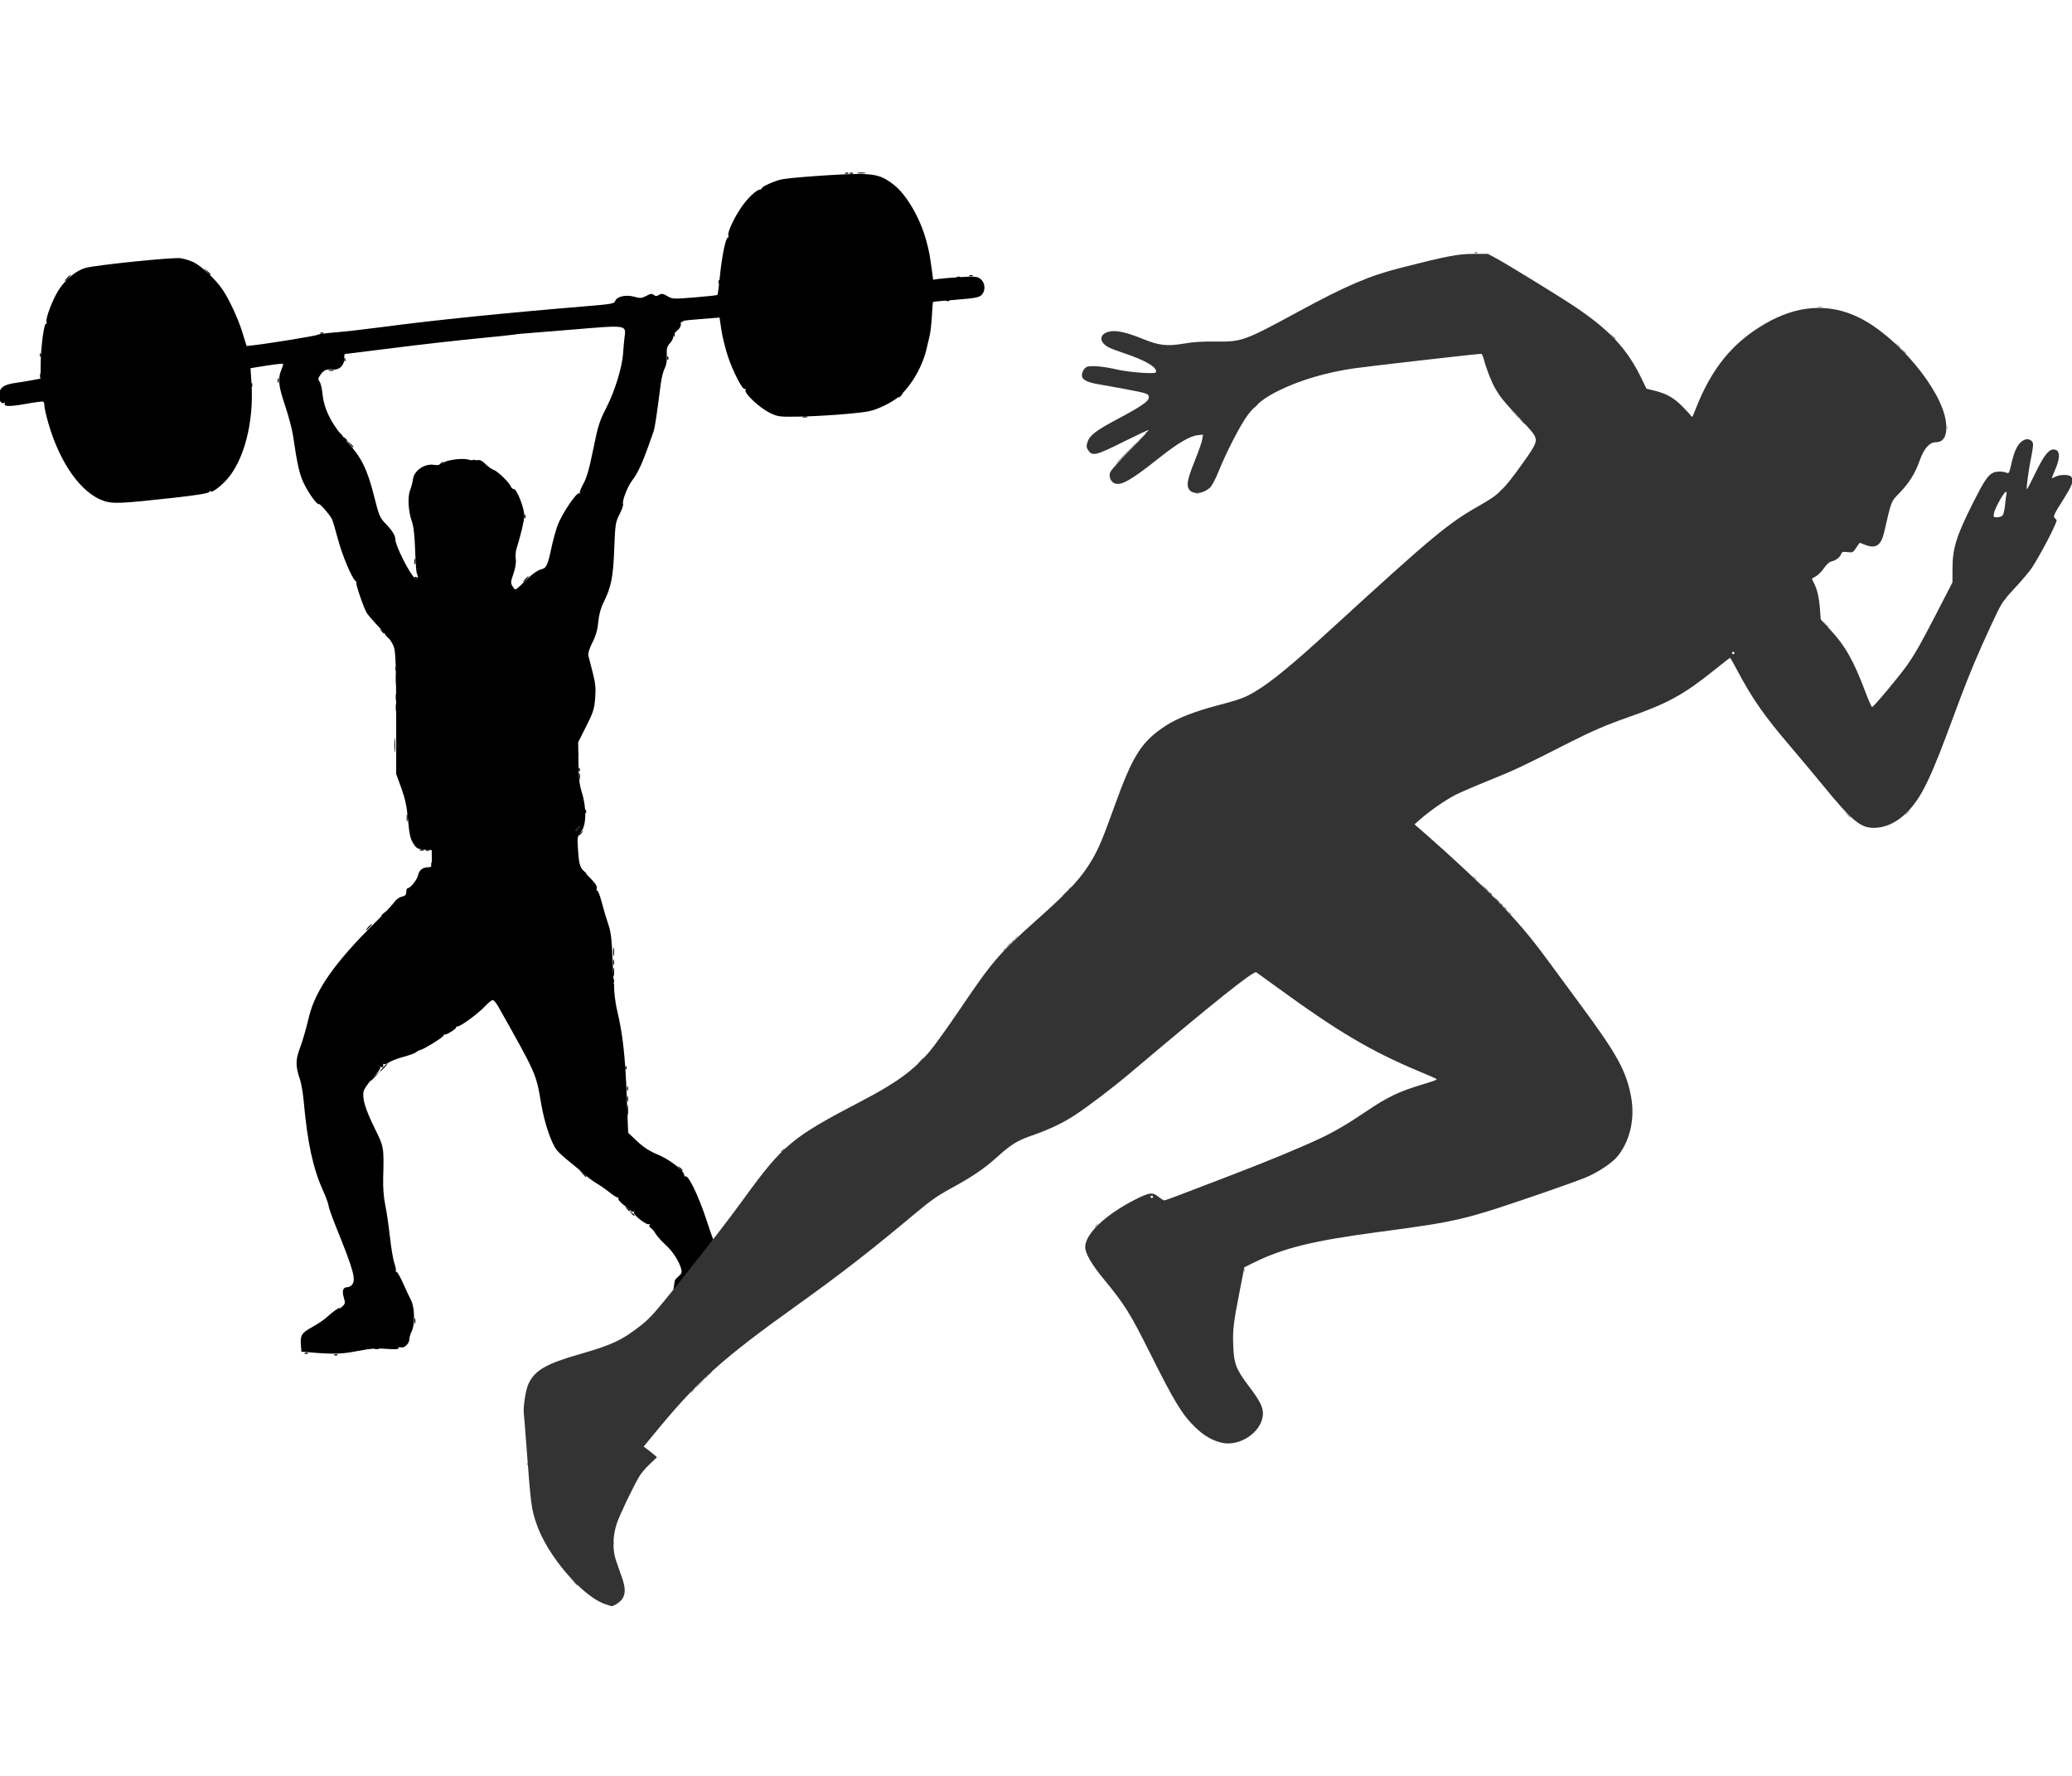
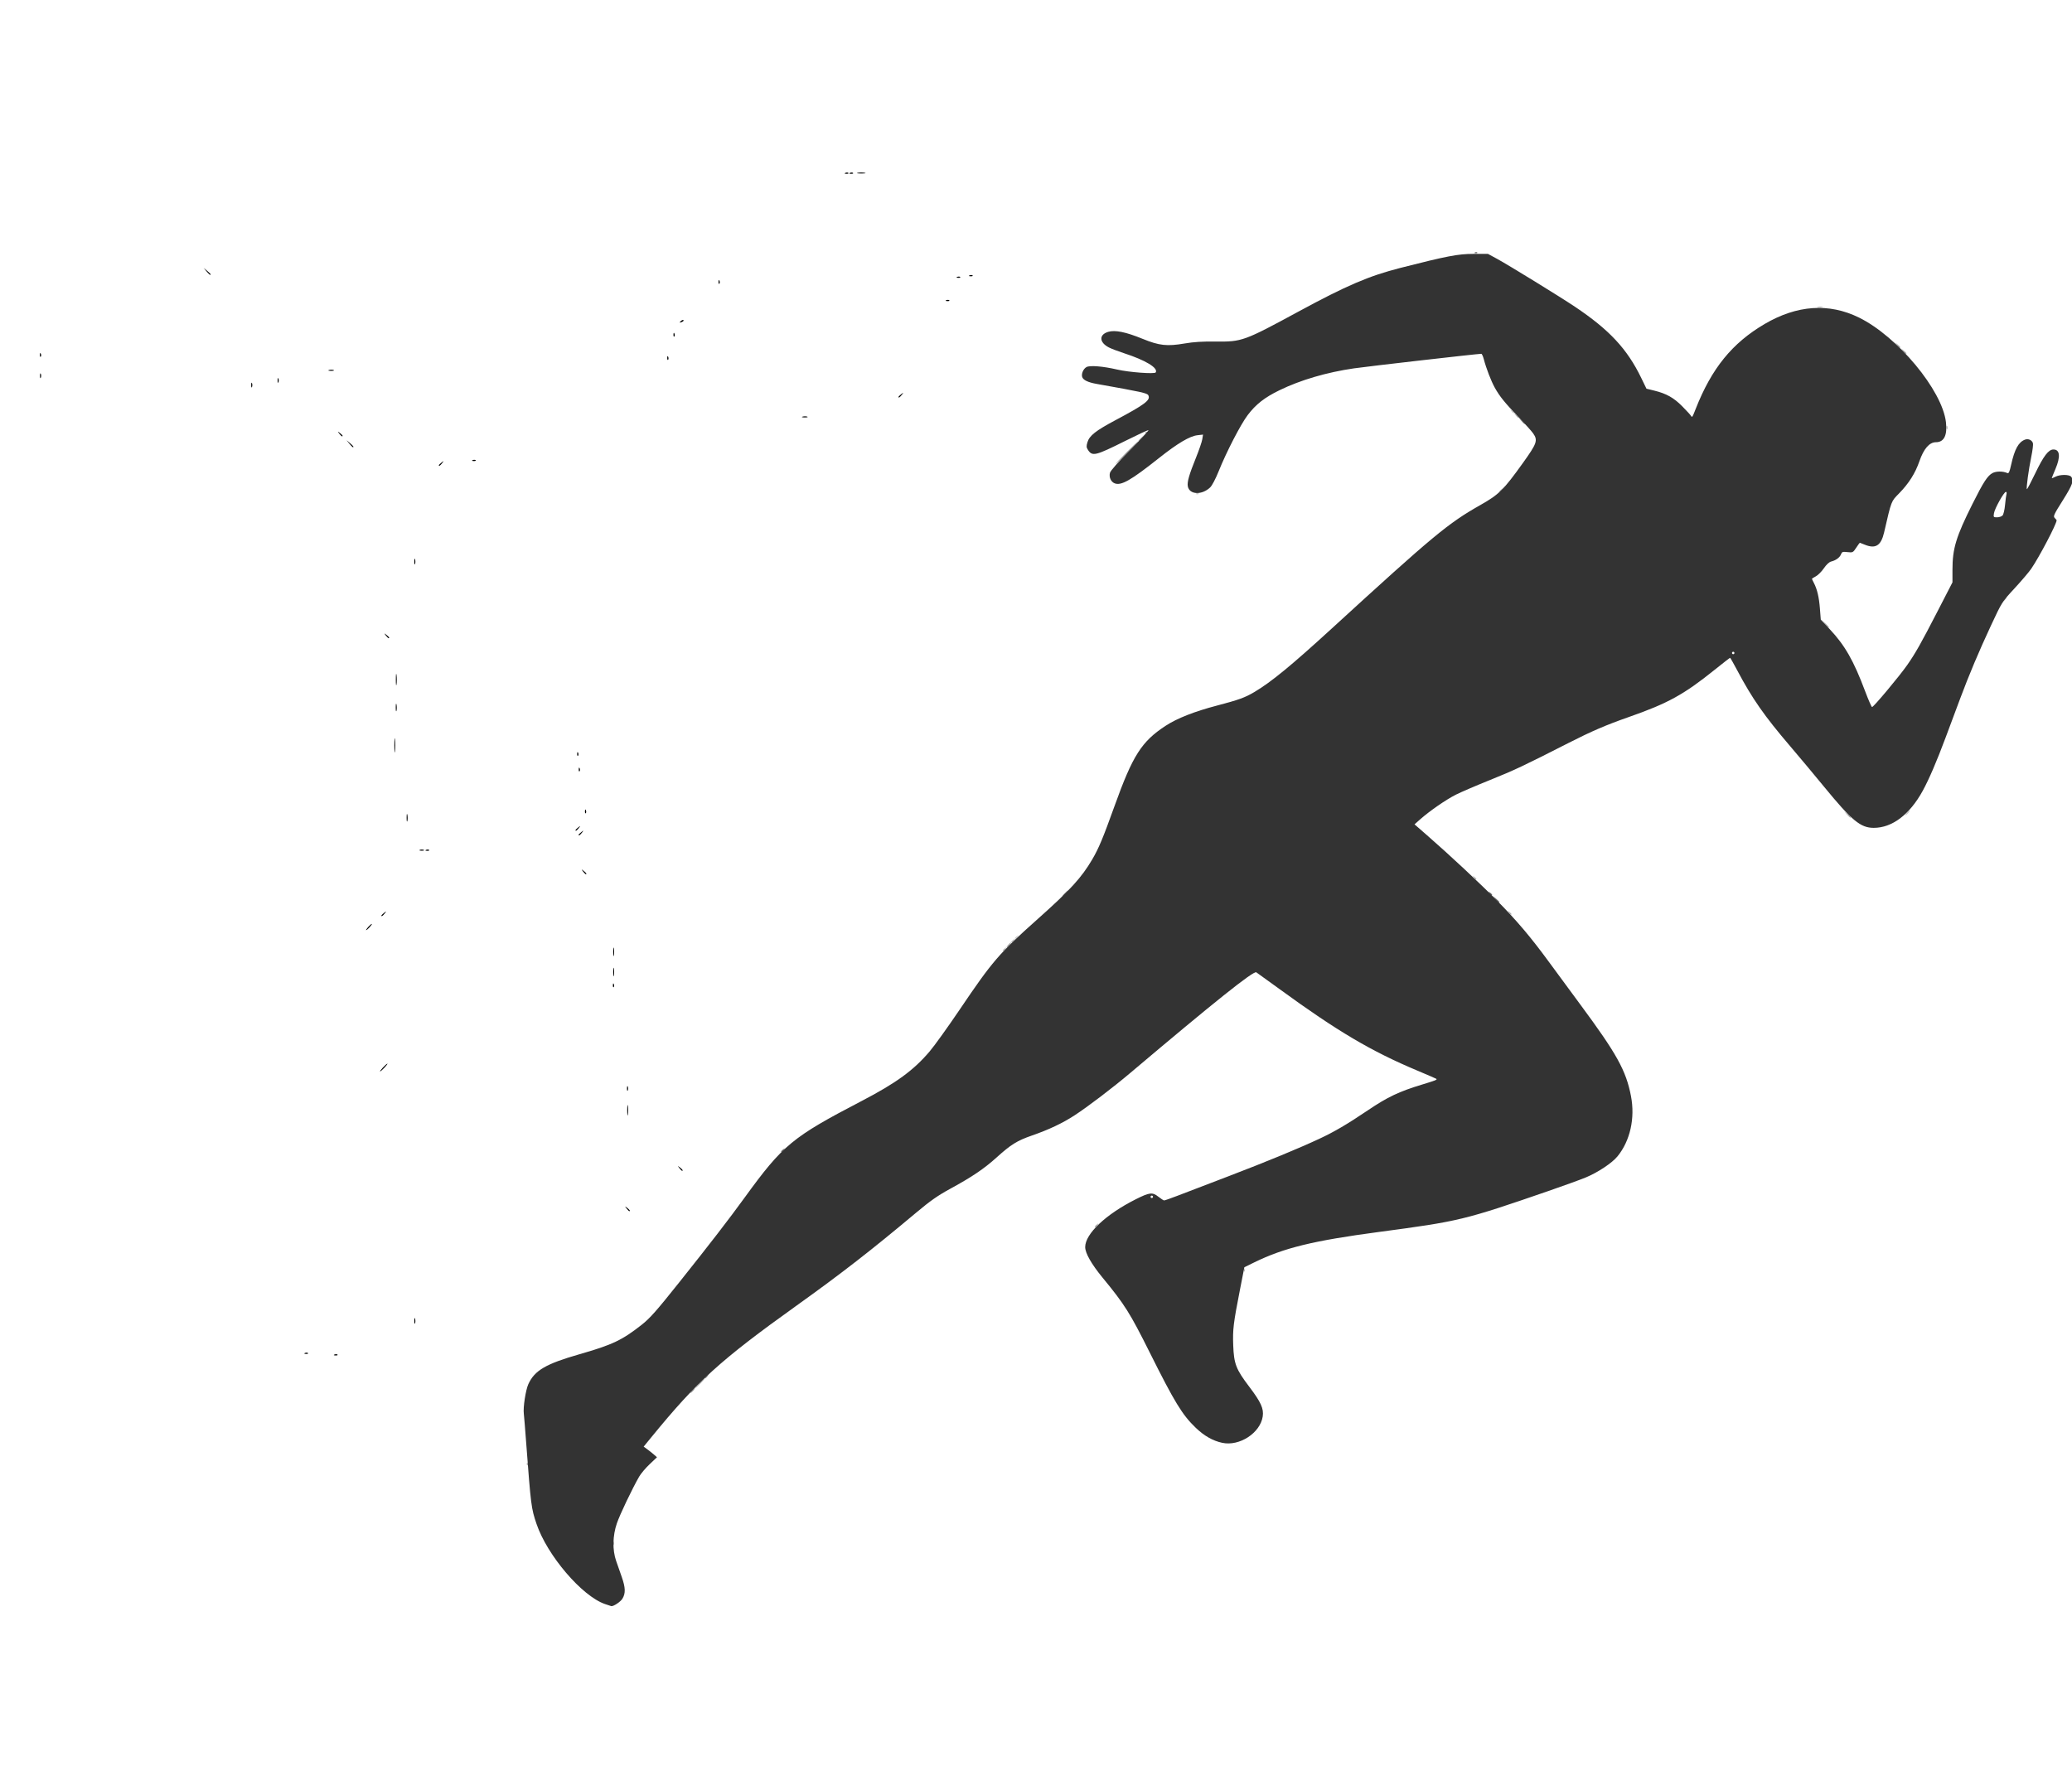
<svg xmlns="http://www.w3.org/2000/svg" xmlns:ns1="http://www.inkscape.org/namespaces/inkscape" xmlns:ns2="http://sodipodi.sourceforge.net/DTD/sodipodi-0.dtd" width="350" height="300" viewBox="0 0 350 300" version="1.1" id="svg1" xml:space="preserve" ns1:version="1.3.2 (091e20e, 2023-11-25, custom)" ns2:docname="03837.svg" ns1:export-filename="03837.png" ns1:export-xdpi="96" ns1:export-ydpi="96">
  <ns2:namedview id="namedview1" pagecolor="#ffffff" bordercolor="#000000" borderopacity="0.25" ns1:showpageshadow="2" ns1:pageopacity="0.0" ns1:pagecheckerboard="0" ns1:deskcolor="#d1d1d1" ns1:document-units="px" ns1:zoom="0.1781706" ns1:cx="-64.54488" ns1:cy="667.89919" ns1:window-width="1920" ns1:window-height="991" ns1:window-x="-9" ns1:window-y="-9" ns1:window-maximized="1" ns1:current-layer="layer1" />
  <defs id="defs1" />
  <g ns1:label="Ebene 1" ns1:groupmode="layer" id="layer1">
    <g id="g13" transform="matrix(0.58,0,0,0.58,241.926,-136.746)">
      <g id="g1" transform="matrix(1.282,0,0,1.282,-616.125,263.929)" style="fill:#000000">
        <path style="fill:#000000;fill-opacity:1" d="m 249.359,278.072 c 0.007,-0.582 0.086,-0.777 0.176,-0.434 0.089,0.343 0.084,0.819 -0.013,1.058 -0.097,0.239 -0.17,-0.042 -0.163,-0.624 z m 48.317,-52.74 c 0,-0.485 0.08,-0.684 0.178,-0.441 0.098,0.243 0.098,0.639 0,0.882 -0.098,0.243 -0.178,0.044 -0.178,-0.441 z m -58.793,-36.689 c 0.351,-0.388 0.718,-0.706 0.815,-0.706 0.097,0 -0.111,0.318 -0.462,0.706 -0.351,0.388 -0.718,0.706 -0.815,0.706 -0.097,0 0.111,-0.318 0.462,-0.706 z m 2.999,-2.603 c 0,-0.073 0.278,-0.351 0.617,-0.617 0.56,-0.439 0.572,-0.426 0.133,0.133 -0.461,0.588 -0.751,0.775 -0.751,0.484 z m 10.164,-14.924 c 0.255,-0.102 0.559,-0.089 0.676,0.028 0.117,0.117 -0.091,0.201 -0.463,0.185 -0.411,-0.017 -0.495,-0.101 -0.213,-0.213 z m 34.638,-3.42 c 0,-0.073 0.278,-0.351 0.617,-0.617 0.56,-0.439 0.572,-0.426 0.133,0.133 -0.461,0.588 -0.751,0.775 -0.751,0.484 z m -41.862,-20.328 c 0,-1.455 0.062,-2.051 0.138,-1.323 0.076,0.728 0.076,1.918 0,2.646 -0.076,0.728 -0.138,0.132 -0.138,-1.323 z M 229.982,62.104 c 0.343,-0.089 0.819,-0.084 1.058,0.013 0.239,0.097 -0.042,0.17 -0.624,0.163 -0.582,-0.007 -0.777,-0.086 -0.434,-0.176 z m 145.536,-21.516 c 0.255,-0.102 0.559,-0.089 0.676,0.028 0.117,0.117 -0.091,0.201 -0.463,0.185 -0.411,-0.017 -0.495,-0.101 -0.213,-0.213 z M 347.296,17.305 c 0.255,-0.102 0.559,-0.089 0.676,0.028 0.117,0.117 -0.091,0.201 -0.463,0.185 -0.411,-0.017 -0.495,-0.101 -0.213,-0.213 z" id="path6" />
        <path style="fill:#000000;fill-opacity:1" d="m 224.529,285.416 c 0.255,-0.102 0.559,-0.089 0.676,0.028 0.117,0.117 -0.091,0.201 -0.463,0.185 -0.411,-0.017 -0.495,-0.101 -0.213,-0.213 z m 17.705,-64.847 c 0.456,-0.485 0.908,-0.882 1.005,-0.882 0.097,0 -0.196,0.397 -0.652,0.882 -0.456,0.485 -0.908,0.882 -1.005,0.882 -0.097,0 0.196,-0.397 0.652,-0.882 z m 52.307,-26.282 c 0,-0.873 0.069,-1.23 0.153,-0.794 0.084,0.437 0.084,1.151 0,1.587 -0.084,0.437 -0.153,0.079 -0.153,-0.794 z m -43.929,-23.164 c 0.243,-0.098 0.639,-0.098 0.882,0 0.243,0.098 0.044,0.178 -0.441,0.178 -0.485,0 -0.684,-0.08 -0.441,-0.178 z m -2.998,-7.351 c 0.004,-0.776 0.076,-1.052 0.161,-0.613 0.084,0.439 0.081,1.074 -0.007,1.411 -0.088,0.337 -0.157,-0.022 -0.153,-0.798 z m 39.097,-10.966 c 0.017,-0.411 0.101,-0.495 0.213,-0.213 0.102,0.255 0.089,0.559 -0.028,0.676 -0.117,0.117 -0.201,-0.091 -0.185,-0.463 z m -41.546,-20.432 c 0.002,-1.164 0.068,-1.598 0.146,-0.964 0.079,0.634 0.077,1.587 -0.004,2.117 -0.081,0.53 -0.145,0.011 -0.143,-1.153 z m -2.271,-9.966 c -0.439,-0.56 -0.426,-0.572 0.133,-0.133 0.588,0.461 0.775,0.751 0.484,0.751 -0.073,0 -0.351,-0.278 -0.617,-0.617 z m -8.279,-43.568 -0.672,-0.794 0.794,0.672 c 0.746,0.632 0.954,0.915 0.672,0.915 -0.067,0 -0.424,-0.357 -0.794,-0.794 z M 218.301,64.465 c 0,-0.485 0.08,-0.684 0.178,-0.441 0.098,0.243 0.098,0.639 0,0.882 -0.098,0.243 -0.178,0.044 -0.178,-0.441 z M 348.354,17.305 c 0.255,-0.102 0.559,-0.089 0.676,0.028 0.117,0.117 -0.091,0.201 -0.463,0.185 -0.411,-0.017 -0.495,-0.101 -0.213,-0.213 z" id="path5" />
-         <path style="fill:#000000;fill-opacity:1" d="m 240.382,284.365 c 0.243,-0.098 0.639,-0.098 0.882,0 0.243,0.098 0.044,0.178 -0.441,0.178 -0.485,0 -0.683,-0.08 -0.441,-0.178 z m 83.372,-14.083 c 0.017,-0.411 0.101,-0.495 0.213,-0.213 0.102,0.255 0.089,0.559 -0.028,0.676 -0.117,0.117 -0.201,-0.091 -0.185,-0.463 z m -25.12,-16.639 c -0.439,-0.56 -0.426,-0.572 0.133,-0.133 0.34,0.266 0.617,0.544 0.617,0.617 0,0.29 -0.29,0.103 -0.751,-0.484 z m -11.101,-8.996 -0.672,-0.794 0.794,0.672 c 0.746,0.632 0.954,0.915 0.672,0.915 -0.067,0 -0.424,-0.357 -0.794,-0.794 z m 10.156,-17.022 c 0.007,-0.582 0.086,-0.777 0.176,-0.434 0.089,0.343 0.084,0.819 -0.013,1.058 -0.097,0.239 -0.17,-0.042 -0.163,-0.624 z m -58.277,-4.167 c 0,-0.061 0.516,-0.577 1.147,-1.147 l 1.147,-1.036 -1.036,1.147 c -0.966,1.069 -1.257,1.309 -1.257,1.036 z m 57.883,-2.918 c 0.017,-0.411 0.101,-0.495 0.213,-0.213 0.102,0.255 0.089,0.559 -0.028,0.676 -0.117,0.117 -0.201,-0.091 -0.185,-0.463 z m -2.822,-19.756 c 0.017,-0.411 0.101,-0.495 0.213,-0.213 0.102,0.255 0.089,0.559 -0.028,0.676 -0.117,0.117 -0.201,-0.091 -0.185,-0.463 z m 0.041,-4.204 c 0.007,-0.582 0.086,-0.777 0.176,-0.434 0.089,0.343 0.084,0.819 -0.013,1.058 -0.097,0.239 -0.17,-0.042 -0.163,-0.624 z m -41.316,-22.254 c 0.017,-0.411 0.101,-0.495 0.213,-0.213 0.102,0.255 0.089,0.559 -0.028,0.676 -0.117,0.117 -0.201,-0.091 -0.185,-0.463 z m 33.568,-19.903 c 0,-0.679 0.073,-0.957 0.161,-0.617 0.089,0.34 0.089,0.895 0,1.235 -0.089,0.34 -0.161,0.062 -0.161,-0.617 z m -41.628,-17.992 c 0,-0.679 0.073,-0.957 0.161,-0.617 0.089,0.34 0.089,0.895 0,1.235 -0.089,0.34 -0.161,0.062 -0.161,-0.617 z m -0.054,-6.556 c 0.017,-0.411 0.101,-0.495 0.213,-0.213 0.102,0.255 0.089,0.559 -0.028,0.676 -0.117,0.117 -0.201,-0.091 -0.185,-0.463 z m -3.248,-8.525 c -0.439,-0.56 -0.426,-0.572 0.133,-0.133 0.588,0.461 0.775,0.751 0.484,0.751 -0.073,0 -0.351,-0.278 -0.617,-0.617 z m 32.677,-11.73 c 0.351,-0.388 0.718,-0.706 0.815,-0.706 0.097,0 -0.111,0.318 -0.462,0.706 -0.351,0.388 -0.718,0.706 -0.815,0.706 -0.097,0 0.111,-0.318 0.462,-0.706 z m -25.045,-0.349 c -0.124,-0.2 0.018,-0.259 0.332,-0.139 0.611,0.235 0.723,0.487 0.216,0.487 -0.183,0 -0.429,-0.157 -0.547,-0.349 z M 274.365,95.304 c 0.017,-0.411 0.101,-0.495 0.213,-0.213 0.102,0.255 0.089,0.559 -0.028,0.676 -0.117,0.117 -0.201,-0.091 -0.185,-0.463 z M 233.37,77.606 c -0.439,-0.56 -0.426,-0.572 0.133,-0.133 0.588,0.461 0.775,0.751 0.484,0.751 -0.073,0 -0.351,-0.278 -0.617,-0.617 z m 0.073,-17.933 c 0.017,-0.411 0.101,-0.495 0.213,-0.213 0.102,0.255 0.089,0.559 -0.028,0.676 -0.117,0.117 -0.201,-0.091 -0.185,-0.463 z m -5.386,-6.032 c 0.255,-0.102 0.559,-0.089 0.676,0.028 0.117,0.117 -0.091,0.201 -0.463,0.185 -0.411,-0.017 -0.495,-0.101 -0.213,-0.213 z M 170.444,41.182 c 0.351,-0.388 0.718,-0.706 0.815,-0.706 0.097,0 -0.111,0.318 -0.462,0.706 -0.351,0.388 -0.718,0.706 -0.815,0.706 -0.097,0 0.111,-0.318 0.462,-0.706 z" id="path4" />
        <path style="fill:#000000;fill-opacity:1" d="m 231.232,285.768 c 0.255,-0.102 0.559,-0.089 0.676,0.028 0.117,0.117 -0.091,0.201 -0.463,0.185 -0.411,-0.017 -0.495,-0.101 -0.213,-0.213 z m 80.242,-1.415 c 0.343,-0.089 0.819,-0.084 1.058,0.013 0.239,0.097 -0.042,0.17 -0.624,0.163 -0.582,-0.007 -0.777,-0.086 -0.434,-0.176 z m 12.28,-13.014 c 0.017,-0.411 0.101,-0.495 0.213,-0.213 0.102,0.255 0.089,0.559 -0.028,0.676 -0.117,0.117 -0.201,-0.091 -0.185,-0.463 z m -26.178,-18.756 c -0.439,-0.56 -0.426,-0.572 0.133,-0.133 0.588,0.461 0.775,0.751 0.484,0.751 -0.073,0 -0.351,-0.278 -0.617,-0.617 z m 11.994,-9.172 c -0.439,-0.56 -0.426,-0.572 0.133,-0.133 0.588,0.461 0.775,0.751 0.484,0.751 -0.073,0 -0.351,-0.278 -0.617,-0.617 z m -11.844,-13.141 c 0,-1.067 0.066,-1.504 0.147,-0.97 0.081,0.534 0.081,1.407 0,1.94 -0.081,0.534 -0.147,0.097 -0.147,-0.97 z m -3.253,-28.428 c 0.017,-0.411 0.101,-0.495 0.213,-0.213 0.102,0.255 0.089,0.559 -0.028,0.676 -0.117,0.117 -0.201,-0.091 -0.185,-0.463 z m 0.068,-2.969 c 0,-0.873 0.069,-1.23 0.153,-0.794 0.084,0.437 0.084,1.151 0,1.587 -0.084,0.437 -0.153,0.079 -0.153,-0.794 z m -6.844,-22.842 c -0.439,-0.56 -0.426,-0.572 0.133,-0.133 0.588,0.461 0.775,0.751 0.484,0.751 -0.073,0 -0.351,-0.278 -0.617,-0.617 z m 0.426,-13.7 c 0.017,-0.411 0.101,-0.495 0.213,-0.213 0.102,0.255 0.089,0.559 -0.028,0.676 -0.117,0.117 -0.201,-0.091 -0.185,-0.463 z m -1.764,-13.053 c 0.017,-0.411 0.101,-0.495 0.213,-0.213 0.102,0.255 0.089,0.559 -0.028,0.676 -0.117,0.117 -0.201,-0.091 -0.185,-0.463 z m -41.214,-10.554 c 0.004,-0.776 0.076,-1.052 0.161,-0.613 0.084,0.439 0.081,1.074 -0.007,1.411 -0.088,0.337 -0.157,-0.022 -0.153,-0.798 z m 4.213,-33.161 c 0.007,-0.582 0.086,-0.777 0.176,-0.434 0.089,0.343 0.084,0.819 -0.013,1.058 -0.097,0.239 -0.17,-0.042 -0.163,-0.624 z m 5.576,-21.829 c 0,-0.073 0.278,-0.351 0.617,-0.617 0.56,-0.439 0.572,-0.426 0.133,0.133 -0.461,0.588 -0.751,0.775 -0.751,0.484 z m 7.695,-1.166 c 0.255,-0.102 0.559,-0.089 0.676,0.028 0.117,0.117 -0.091,0.201 -0.463,0.185 -0.411,-0.017 -0.495,-0.101 -0.213,-0.213 z M 232.311,76.548 c -0.439,-0.56 -0.426,-0.572 0.133,-0.133 0.34,0.266 0.617,0.544 0.617,0.617 0,0.29 -0.29,0.103 -0.751,-0.484 z m 105.268,-3.86 c 0.343,-0.089 0.819,-0.084 1.058,0.013 0.239,0.097 -0.042,0.17 -0.624,0.163 -0.582,-0.007 -0.777,-0.086 -0.434,-0.176 z M 359.356,68.212 c 0,-0.073 0.278,-0.351 0.617,-0.617 0.56,-0.439 0.572,-0.426 0.133,0.133 -0.461,0.588 -0.751,0.775 -0.751,0.484 z M 212.304,65.523 c 0,-0.485 0.08,-0.684 0.178,-0.441 0.098,0.243 0.098,0.639 0,0.882 -0.098,0.243 -0.178,0.044 -0.178,-0.441 z m -47.978,-2.117 c 0,-0.485 0.08,-0.684 0.178,-0.441 0.098,0.243 0.098,0.639 0,0.882 -0.098,0.243 -0.178,0.044 -0.178,-0.441 z m 142.494,-4.086 c 0.017,-0.411 0.101,-0.495 0.213,-0.213 0.102,0.255 0.089,0.559 -0.028,0.676 -0.117,0.117 -0.201,-0.091 -0.185,-0.463 z M 164.298,58.615 c 0.017,-0.411 0.101,-0.495 0.213,-0.213 0.102,0.255 0.089,0.559 -0.028,0.676 -0.117,0.117 -0.201,-0.091 -0.185,-0.463 z M 308.232,54.029 c 0.017,-0.411 0.101,-0.495 0.213,-0.213 0.102,0.255 0.089,0.559 -0.028,0.676 -0.117,0.117 -0.201,-0.091 -0.185,-0.463 z m 1.642,-3.013 c 0.239,-0.241 0.524,-0.349 0.633,-0.241 0.109,0.109 -0.087,0.306 -0.435,0.438 -0.503,0.191 -0.543,0.151 -0.197,-0.197 z m 60.353,-4.783 c 0.255,-0.102 0.559,-0.089 0.676,0.028 0.117,0.117 -0.091,0.201 -0.463,0.185 -0.411,-0.017 -0.495,-0.101 -0.213,-0.213 z m -51.764,-4.198 c 0.017,-0.411 0.101,-0.495 0.213,-0.213 0.102,0.255 0.089,0.559 -0.028,0.676 -0.117,0.117 -0.201,-0.091 -0.185,-0.463 z m 54.234,-1.094 c 0.255,-0.102 0.559,-0.089 0.676,0.028 0.117,0.117 -0.091,0.201 -0.463,0.185 -0.411,-0.017 -0.495,-0.101 -0.213,-0.213 z m -170.535,-1.258 -0.672,-0.794 0.794,0.672 c 0.437,0.37 0.794,0.727 0.794,0.794 0,0.282 -0.284,0.074 -0.915,-0.672 z m 147.936,-22.386 c 0.437,-0.084 1.151,-0.084 1.587,0 0.437,0.084 0.079,0.153 -0.794,0.153 -0.873,0 -1.23,-0.069 -0.794,-0.153 z" id="path3" />
-         <path style="fill:#000000;fill-opacity:1" d="m 226.359,285.329 -2.646,-0.201 -0.113,-1.377 c -0.192,-2.352 0.122,-2.876 2.518,-4.193 1.228,-0.675 2.697,-1.659 3.265,-2.187 1.313,-1.22 2.973,-2.41 2.973,-2.131 0,0.118 0.313,-0.077 0.695,-0.433 0.607,-0.566 0.645,-0.808 0.303,-1.923 -0.468,-1.524 -0.209,-2.396 0.712,-2.396 0.37,0 0.877,-0.245 1.126,-0.545 0.963,-1.16 0.396,-3.244 -3.508,-12.893 -0.988,-2.443 -1.797,-4.724 -1.797,-5.069 0,-0.345 -0.612,-1.997 -1.359,-3.672 -2.197,-4.922 -3.443,-10.701 -4.269,-19.802 -0.185,-2.037 -0.57,-4.366 -0.856,-5.174 -0.993,-2.809 -1.043,-4.389 -0.213,-6.658 0.855,-2.337 1.368,-4.086 2.268,-7.747 1.478,-6.007 5.94,-12.335 15.048,-21.343 2.06,-2.037 4.017,-4.131 4.35,-4.652 0.332,-0.521 1.069,-1.05 1.637,-1.175 0.795,-0.175 1.032,-0.423 1.032,-1.081 0,-0.47 0.152,-0.854 0.339,-0.854 0.589,0 2.098,-1.867 2.318,-2.869 0.267,-1.214 1.031,-1.857 2.23,-1.878 0.898,-0.015 0.934,-0.092 0.919,-1.956 l -0.016,-1.94 -1.649,-0.107 c -1.327,-0.086 -1.779,-0.293 -2.312,-1.058 -0.905,-1.299 -1.107,-2.154 -1.475,-6.243 -0.225,-2.501 -0.655,-4.452 -1.477,-6.703 l -1.159,-3.175 -0.006,-13.582 c -0.005,-10.242 -0.121,-13.963 -0.474,-15.132 -0.328,-1.09 -1.226,-2.348 -3.021,-4.233 -1.405,-1.476 -2.819,-3.089 -3.144,-3.585 -0.696,-1.065 -2.74,-7.033 -2.411,-7.04 0.124,-0.003 0.056,-0.122 -0.151,-0.265 -0.836,-0.574 -3.059,-5.837 -4.032,-9.546 -0.569,-2.168 -1.192,-4.236 -1.384,-4.596 -0.57,-1.065 -2.751,-3.561 -2.944,-3.368 -0.321,0.321 -2.271,-2.344 -3.379,-4.617 -1.025,-2.102 -1.519,-4.271 -2.501,-10.983 -0.202,-1.382 -1.002,-4.398 -1.778,-6.703 -1.531,-4.55 -1.708,-6.172 -0.887,-8.137 0.294,-0.703 0.473,-1.339 0.398,-1.414 -0.121,-0.121 -2.785,0.223 -6.186,0.798 l -1.198,0.203 0.229,3.501 c 0.57,8.694 -1.687,17.427 -5.64,21.824 -1.531,1.703 -3.652,3.203 -3.664,2.591 -0.003,-0.151 -0.137,-0.066 -0.299,0.189 -0.197,0.311 -2.826,0.743 -8.02,1.32 -11.903,1.32 -13.842,1.41 -15.87,0.736 -5.145,-1.711 -9.992,-8.47 -12.647,-17.638 -0.498,-1.719 -0.905,-3.496 -0.905,-3.948 0,-0.452 -0.121,-0.896 -0.268,-0.987 -0.148,-0.091 -1.927,0.138 -3.955,0.508 -3.547,0.649 -5.182,0.63 -4.759,-0.053 0.11,-0.178 -0.018,-0.24 -0.285,-0.137 -0.769,0.295 -1.36,-1.374 -0.927,-2.617 0.398,-1.142 1.37,-1.644 3.844,-1.988 0.873,-0.121 2.461,-0.382 3.528,-0.579 l 1.94,-0.359 0.028,-3.411 c 0.031,-3.754 0.779,-9.32 1.216,-9.049 0.153,0.094 0.203,-0.115 0.111,-0.465 -0.222,-0.85 1.403,-5.102 2.756,-7.21 1.567,-2.443 3.972,-4.425 6.089,-5.02 2.299,-0.646 19.668,-2.431 21.542,-2.214 0.781,0.091 2.149,0.51 3.04,0.932 1.733,0.82 5.024,3.924 6.537,6.164 1.571,2.327 3.555,6.608 4.544,9.807 l 0.946,3.059 1.466,-0.165 c 3.583,-0.403 14.231,-2.138 14.627,-2.382 0.241,-0.149 2.14,-0.406 4.222,-0.572 2.081,-0.166 6.801,-0.703 10.487,-1.194 11.893,-1.584 27.571,-3.179 47.531,-4.835 4.446,-0.369 5.226,-0.522 5.397,-1.059 0.33,-1.04 2.42,-1.529 4.295,-1.004 1.411,0.395 1.739,0.373 2.783,-0.19 0.936,-0.504 1.291,-0.549 1.694,-0.214 0.398,0.33 0.663,0.329 1.199,-0.006 0.568,-0.355 0.896,-0.306 1.88,0.278 1.138,0.675 1.417,0.689 6.218,0.293 2.764,-0.228 5.091,-0.481 5.171,-0.562 0.08,-0.081 0.326,-1.973 0.547,-4.205 0.451,-4.546 1.322,-8.819 1.796,-8.819 0.172,0 0.231,-0.215 0.13,-0.478 -0.263,-0.684 1.339,-4.129 3.06,-6.583 1.428,-2.036 3.41,-3.875 4.177,-3.875 0.207,0 0.376,-0.139 0.376,-0.309 0,-0.339 2.761,-1.578 4.351,-1.953 1.782,-0.42 13.356,-1.256 17.345,-1.253 4.286,0.003 5.742,0.438 8.334,2.492 2.904,2.3 5.978,7.636 7.34,12.74 0.653,2.448 0.78,3.136 1.312,7.091 l 0.228,1.698 1.271,-0.186 c 0.699,-0.103 2.94,-0.288 4.979,-0.411 3.346,-0.203 3.791,-0.158 4.557,0.462 1.057,0.856 1.143,2.663 0.172,3.618 -0.554,0.545 -1.602,0.738 -5.788,1.064 -2.811,0.219 -5.156,0.443 -5.211,0.498 -0.055,0.055 -0.175,1.512 -0.267,3.238 -0.092,1.726 -0.332,3.773 -0.533,4.549 -0.201,0.776 -0.445,1.808 -0.543,2.293 -0.836,4.147 -3.323,8.641 -6.242,11.281 -1.574,1.423 -5.021,3.116 -7.139,3.507 -2.723,0.502 -10.791,1.106 -15.875,1.189 -4.368,0.071 -4.68,0.028 -6.567,-0.898 -2.247,-1.103 -5.728,-4.368 -5.445,-5.107 0.102,-0.266 0.038,-0.393 -0.142,-0.282 -0.504,0.312 -2.678,-3.863 -3.852,-7.398 -0.58,-1.746 -1.246,-4.445 -1.479,-5.997 l -0.424,-2.822 -4.451,0.353 c -4.255,0.337 -4.447,0.386 -4.347,1.109 0.065,0.474 -0.23,1.019 -0.794,1.462 -0.494,0.388 -0.898,1.017 -0.898,1.398 0,0.38 -0.357,1.075 -0.794,1.545 -0.65,0.699 -0.775,1.184 -0.688,2.68 0.07,1.197 -0.097,2.219 -0.482,2.964 -0.323,0.625 -0.721,2.181 -0.885,3.457 -0.955,7.464 -1.368,10.176 -1.669,10.963 -0.186,0.485 -0.353,0.961 -0.372,1.058 -0.019,0.097 -0.517,1.497 -1.106,3.111 -1.248,3.421 -2.238,5.444 -3.425,7.003 -1.016,1.334 -2.253,4.564 -2.001,5.222 0.099,0.257 -0.261,1.317 -0.798,2.355 -0.919,1.774 -0.992,2.251 -1.208,7.886 -0.247,6.437 -0.696,8.683 -2.428,12.151 -0.651,1.304 -1.051,2.784 -1.198,4.428 -0.156,1.751 -0.543,3.106 -1.329,4.658 -0.693,1.368 -1.04,2.492 -0.924,2.999 0.102,0.446 0.539,2.157 0.972,3.803 0.638,2.424 0.746,3.531 0.572,5.821 -0.189,2.482 -0.438,3.269 -2.038,6.438 l -1.822,3.609 0.055,4.558 c 0.041,3.37 0.228,5.1 0.719,6.637 1.174,3.676 1.112,7.723 -0.141,9.213 -0.822,0.977 -0.868,1.231 -0.683,3.819 0.289,4.053 0.338,4.178 2.486,6.326 1.406,1.406 1.917,2.162 1.79,2.648 -0.098,0.374 -0.051,0.601 0.104,0.505 0.155,-0.096 0.625,1.134 1.045,2.734 0.42,1.599 1.093,3.86 1.495,5.024 0.598,1.729 0.782,3.441 1.006,9.349 0.2,5.29 0.467,8.037 0.994,10.231 1.236,5.147 1.812,10.261 2.156,19.129 l 0.331,8.564 2.057,1.94 c 1.442,1.36 2.831,2.257 4.645,2.999 2.647,1.083 6.031,3.686 6.031,4.64 0,0.285 0.133,0.435 0.296,0.334 0.638,-0.394 2.981,4.47 4.738,9.833 1.758,5.369 1.926,5.71 3.551,7.232 0.938,0.879 2.096,2.359 2.572,3.29 0.476,0.931 1.075,1.773 1.332,1.871 0.318,0.122 0.542,1.281 0.705,3.65 0.216,3.139 0.165,3.624 -0.535,5.065 -0.686,1.413 -2.225,2.682 -2.689,2.218 -0.427,-0.427 -2.441,2.721 -2.765,4.32 -0.052,0.26 -0.374,0.78 -0.715,1.157 -0.582,0.643 -0.998,0.673 -6.886,0.495 -3.446,-0.105 -6.515,-0.285 -6.818,-0.402 -1.347,-0.517 -0.743,-3.556 0.998,-5.014 2.542,-2.13 3.169,-3.171 3.489,-5.789 0.172,-1.408 0.366,-2.877 0.433,-3.265 0.066,-0.388 0.133,-0.826 0.15,-0.972 0.016,-0.147 0.411,-0.599 0.877,-1.004 0.713,-0.62 0.8,-0.904 0.545,-1.791 -0.502,-1.749 -1.971,-3.973 -3.578,-5.416 -0.835,-0.75 -1.816,-1.848 -2.179,-2.44 -0.363,-0.592 -0.882,-1.205 -1.154,-1.363 -0.272,-0.157 -0.387,-0.46 -0.256,-0.672 0.133,-0.215 0.077,-0.286 -0.126,-0.161 -0.528,0.326 -3.693,-2.184 -3.4,-2.695 0.132,-0.231 0.117,-0.308 -0.035,-0.171 -0.151,0.136 -0.472,0.057 -0.713,-0.176 -0.241,-0.233 -1.015,-0.878 -1.72,-1.432 -0.705,-0.554 -1.191,-1.153 -1.081,-1.332 0.11,-0.178 0.066,-0.281 -0.098,-0.227 -0.164,0.053 -1.009,-0.472 -1.878,-1.167 -0.869,-0.695 -2.215,-1.633 -2.991,-2.083 -0.776,-0.451 -1.967,-1.335 -2.646,-1.964 -0.679,-0.63 -2.228,-1.935 -3.442,-2.899 -1.214,-0.965 -2.522,-2.154 -2.906,-2.642 -1.294,-1.646 -2.826,-6.176 -3.57,-10.56 -1.172,-6.907 -1.007,-6.534 -9.732,-22.067 -0.463,-0.825 -1.038,-1.499 -1.277,-1.499 -0.239,0 -1.094,0.701 -1.9,1.557 -1.489,1.582 -5.404,4.44 -6.082,4.44 -0.205,0 -0.372,0.125 -0.372,0.277 0,0.339 -2.189,1.681 -2.558,1.568 -0.146,-0.044 -0.265,0.06 -0.265,0.231 0,0.343 -4.447,3.105 -5.283,3.282 -0.286,0.061 -0.714,0.289 -0.951,0.507 -0.237,0.218 -1.51,0.682 -2.831,1.031 -1.32,0.349 -2.815,0.92 -3.322,1.269 -0.507,0.349 -1.036,0.52 -1.176,0.38 -0.14,-0.14 -0.201,-0.016 -0.137,0.275 0.071,0.321 -0.091,0.483 -0.412,0.412 -0.291,-0.065 -0.414,-0.002 -0.273,0.138 0.141,0.141 -0.599,1.18 -1.645,2.309 -1.045,1.129 -2.001,2.508 -2.123,3.065 -0.353,1.605 0.371,4.023 2.495,8.341 2.15,4.371 2.133,4.27 1.947,11.488 -0.052,2.023 0.131,4.374 0.462,5.932 0.302,1.419 0.781,4.677 1.065,7.24 0.284,2.563 0.748,5.316 1.032,6.119 0.283,0.803 0.421,1.553 0.307,1.668 -0.115,0.115 -0.047,0.208 0.151,0.208 0.198,0 0.865,1.151 1.484,2.558 0.619,1.407 1.436,3.145 1.816,3.862 0.859,1.621 0.949,5.602 0.16,7.114 -0.29,0.556 -0.527,1.365 -0.527,1.797 0,0.975 -1.196,2.113 -1.927,1.832 -0.298,-0.114 -0.542,-0.032 -0.542,0.184 0,0.275 -0.836,0.323 -2.784,0.16 -2.108,-0.176 -3.671,-0.06 -6.438,0.477 -3.643,0.707 -5.165,0.765 -10.181,0.384 z m 60.37,-119.175 c 0.439,-0.56 0.426,-0.572 -0.133,-0.133 -0.588,0.461 -0.775,0.751 -0.484,0.751 0.073,0 0.351,-0.278 0.617,-0.617 z m -11.481,-56.807 c 1.007,-0.972 2.261,-1.824 2.86,-1.944 1.243,-0.249 1.543,-0.871 2.418,-5.014 0.328,-1.552 0.944,-3.783 1.368,-4.958 0.928,-2.566 4.345,-7.656 4.92,-7.328 0.22,0.126 0.29,0.106 0.155,-0.044 -0.135,-0.15 0.219,-1.095 0.787,-2.101 0.762,-1.351 1.349,-3.403 2.248,-7.855 1.077,-5.339 1.42,-6.424 3.01,-9.509 1.888,-3.664 3.594,-9.227 3.772,-12.302 0.056,-0.97 0.201,-2.567 0.322,-3.548 0.362,-2.943 0.762,-2.882 -11.939,-1.823 -6.054,0.505 -11.245,0.925 -11.536,0.934 -0.291,0.009 -1.005,0.096 -1.587,0.195 -0.582,0.098 -4.471,0.506 -8.643,0.905 -4.172,0.4 -12.56,1.354 -18.64,2.12 -6.081,0.766 -11.121,1.393 -11.201,1.393 -0.08,0 -0.145,0.552 -0.145,1.227 0,1.325 -1.125,2.415 -2.359,2.287 -1.56,-0.162 -2.229,0.085 -2.942,1.085 -0.642,0.902 -0.689,1.159 -0.298,1.63 0.255,0.308 0.566,1.612 0.69,2.898 0.335,3.475 2.21,7.113 5.523,10.718 3.311,3.601 4.634,6.276 6.211,12.551 1.077,4.286 1.297,4.808 2.603,6.164 1.546,1.607 2.214,2.694 2.214,3.604 0,1.381 3.299,7.907 4.409,8.72 0.797,0.584 0.947,0.188 0.431,-1.141 -0.113,-0.291 -0.275,-2.672 -0.36,-5.292 -0.107,-3.284 -0.346,-5.308 -0.771,-6.519 -0.789,-2.248 -0.962,-5.559 -0.365,-7.001 0.255,-0.616 0.543,-1.726 0.641,-2.466 0.264,-2.003 2.64,-3.636 4.785,-3.288 0.856,0.139 1.438,0.035 1.839,-0.327 0.834,-0.755 4.49,-1.285 5.958,-0.863 0.654,0.188 1.555,0.249 2.004,0.136 0.603,-0.151 1.093,0.074 1.887,0.868 0.59,0.59 1.421,1.183 1.848,1.319 0.895,0.284 3.553,2.853 3.898,3.767 0.128,0.34 0.462,0.617 0.742,0.617 0.647,0 2.335,4.338 2.336,6.005 9.8e-4,1.075 -0.714,4.117 -1.791,7.618 -0.186,0.604 -0.252,1.64 -0.147,2.3 0.119,0.746 -0.08,1.99 -0.525,3.282 -0.661,1.921 -0.673,2.146 -0.158,2.933 0.632,0.964 0.348,1.121 3.531,-1.951 z" id="path2" />
        <path style="fill:#000000;fill-opacity:1" d="m 285.979,166.637 c 0,-0.073 0.278,-0.351 0.617,-0.617 0.56,-0.439 0.572,-0.426 0.133,0.133 -0.461,0.588 -0.751,0.775 -0.751,0.484 z" id="path1" />
      </g>
      <g id="g6" transform="translate(206.415,620.73)">
        <path style="fill:#b9b9b9;fill-opacity:1" d="m -261.243,-15.067 c 0.017,-0.411 0.101,-0.495 0.213,-0.213 0.102,0.255 0.089,0.559 -0.028,0.676 -0.117,0.117 -0.201,-0.091 -0.185,-0.463 z m -66.703,-96.589 c 0,-0.073 0.278,-0.351 0.617,-0.617 0.56,-0.439 0.572,-0.426 0.133,0.133 -0.461,0.588 -0.751,0.775 -0.751,0.484 z m 259.821,-36.556 c 0.351,-0.388 0.718,-0.706 0.815,-0.706 0.097,0 -0.111,0.318 -0.462,0.706 -0.351,0.388 -0.718,0.706 -0.815,0.706 -0.097,0 0.111,-0.318 0.462,-0.706 z m 28.046,-61.869 c 0,-0.073 0.278,-0.351 0.617,-0.617 0.56,-0.439 0.572,-0.426 0.133,0.133 -0.461,0.588 -0.751,0.775 -0.751,0.484 z m -235.016,-31.152 c 0.255,-0.102 0.559,-0.089 0.676,0.028 0.117,0.117 -0.091,0.201 -0.463,0.185 -0.411,-0.017 -0.495,-0.101 -0.213,-0.213 z m -14.891,-17.692 c -0.1,-0.162 0.043,-0.294 0.316,-0.294 0.274,0 0.416,0.132 0.316,0.294 -0.1,0.162 -0.242,0.294 -0.316,0.294 -0.074,0 -0.217,-0.132 -0.316,-0.294 z m 106.634,-6.321 c -0.439,-0.56 -0.426,-0.572 0.133,-0.133 0.588,0.461 0.775,0.751 0.484,0.751 -0.073,0 -0.351,-0.278 -0.617,-0.617 z" id="path13" />
        <path style="fill:#a3a3a3;fill-opacity:1" d="m -470.088,41.377 c 0.017,-0.411 0.101,-0.495 0.213,-0.213 0.102,0.255 0.089,0.559 -0.028,0.676 -0.117,0.117 -0.201,-0.091 -0.185,-0.463 z m 50.243,-23.43 c 0.758,-0.776 1.457,-1.411 1.554,-1.411 0.097,0 -0.444,0.635 -1.202,1.411 -0.758,0.776 -1.457,1.411 -1.554,1.411 -0.097,0 0.444,-0.635 1.202,-1.411 z m 88.371,-126.075 c 0,-0.073 0.278,-0.351 0.617,-0.617 0.56,-0.439 0.572,-0.426 0.133,0.133 -0.461,0.588 -0.751,0.775 -0.751,0.484 z m 2.469,-2.469 c 0,-0.073 0.278,-0.351 0.617,-0.617 0.56,-0.439 0.572,-0.426 0.133,0.133 -0.461,0.588 -0.751,0.775 -0.751,0.484 z m 144.947,-8.598 c -0.439,-0.56 -0.426,-0.572 0.133,-0.133 0.34,0.266 0.617,0.544 0.617,0.617 0,0.29 -0.29,0.103 -0.751,-0.484 z m -10.231,-10.231 c -0.439,-0.56 -0.426,-0.572 0.133,-0.133 0.588,0.461 0.775,0.751 0.484,0.751 -0.073,0 -0.351,-0.278 -0.617,-0.617 z m 7.453,-112.405 c 0,-0.073 0.278,-0.351 0.617,-0.617 0.56,-0.439 0.572,-0.426 0.133,0.133 -0.461,0.588 -0.751,0.775 -0.751,0.484 z m -105.128,-14.794 c 0,-0.061 0.516,-0.577 1.147,-1.147 l 1.147,-1.036 -1.036,1.147 c -0.966,1.069 -1.257,1.309 -1.257,1.036 z m 235.358,-3.77 c 0,-0.485 0.08,-0.684 0.178,-0.441 0.098,0.243 0.098,0.639 0,0.882 -0.098,0.243 -0.178,0.044 -0.178,-0.441 z m -125.502,-3.616 -0.672,-0.794 0.794,0.672 c 0.746,0.632 0.954,0.915 0.672,0.915 -0.067,0 -0.424,-0.357 -0.794,-0.794 z m 87.967,-31.559 c 0.439,-0.084 1.074,-0.081 1.411,0.007 0.337,0.088 -0.022,0.157 -0.798,0.153 -0.776,-0.004 -1.052,-0.076 -0.613,-0.161 z" id="path12" />
        <path style="fill:#8c8c8c;fill-opacity:1" d="m -445.013,64.513 c 0,-0.485 0.08,-0.684 0.178,-0.441 0.098,0.243 0.098,0.639 0,0.882 -0.098,0.243 -0.178,0.044 -0.178,-0.441 z m 23.051,-44.45 c 0.351,-0.388 0.718,-0.706 0.815,-0.706 0.097,0 -0.111,0.318 -0.462,0.706 -0.351,0.388 -0.718,0.706 -0.815,0.706 -0.097,0 0.111,-0.318 0.462,-0.706 z m 3.704,-3.661 c 0,-0.073 0.278,-0.351 0.617,-0.617 0.56,-0.439 0.572,-0.426 0.133,0.133 -0.461,0.588 -0.751,0.775 -0.751,0.484 z m 113.594,-44.097 c 0,-0.073 0.278,-0.351 0.617,-0.617 0.56,-0.439 0.572,-0.426 0.133,0.133 -0.461,0.588 -0.751,0.775 -0.751,0.484 z m -25.224,-82.064 c 0.351,-0.388 0.718,-0.706 0.815,-0.706 0.097,0 -0.111,0.318 -0.462,0.706 -0.351,0.388 -0.718,0.706 -0.815,0.706 -0.097,0 0.111,-0.318 0.462,-0.706 z m 16.404,-14.993 c 0.456,-0.485 0.908,-0.882 1.005,-0.882 0.097,0 -0.196,0.397 -0.652,0.882 -0.456,0.485 -0.908,0.882 -1.005,0.882 -0.097,0 0.196,-0.397 0.652,-0.882 z m 227.868,-23.019 -0.855,-0.97 0.97,0.855 c 0.534,0.47 0.97,0.907 0.97,0.97 0,0.277 -0.286,0.051 -1.085,-0.855 z m -6.695,-55.739 -1.216,-1.323 1.323,1.216 c 1.231,1.132 1.485,1.43 1.216,1.43 -0.059,0 -0.654,-0.595 -1.323,-1.323 z M -295.491,-253.163 c 1.836,-1.843 3.417,-3.351 3.514,-3.351 0.097,0 -1.325,1.508 -3.161,3.351 -1.836,1.843 -3.417,3.351 -3.514,3.351 -0.097,0 1.325,-1.508 3.161,-3.351 z m 114.979,-9.26 -0.855,-0.97 0.97,0.855 c 0.534,0.47 0.97,0.907 0.97,0.97 0,0.277 -0.286,0.051 -1.085,-0.855 z m 111.295,-20.285 -0.672,-0.794 0.794,0.672 c 0.746,0.632 0.954,0.915 0.672,0.915 -0.067,0 -0.424,-0.357 -0.794,-0.794 z m -1.764,-1.764 -0.672,-0.794 0.794,0.672 c 0.746,0.632 0.954,0.915 0.672,0.915 -0.067,0 -0.424,-0.357 -0.794,-0.794 z" id="path11" />
-         <path style="fill:#767676;fill-opacity:1" d="m -456.384,75.89 -0.855,-0.97 0.97,0.855 c 0.907,0.799 1.132,1.085 0.855,1.085 -0.063,0 -0.5,-0.437 -0.97,-0.97 z m 39.185,-60.546 c 0,-0.073 0.278,-0.351 0.617,-0.617 0.56,-0.439 0.572,-0.426 0.133,0.133 -0.461,0.588 -0.751,0.775 -0.751,0.484 z m 61.736,-91.413 c 0.456,-0.485 0.908,-0.882 1.005,-0.882 0.097,0 -0.196,0.397 -0.652,0.882 -0.456,0.485 -0.908,0.882 -1.005,0.882 -0.097,0 0.196,-0.397 0.652,-0.882 z m 169.994,-44.538 c -0.439,-0.56 -0.426,-0.572 0.133,-0.133 0.588,0.461 0.775,0.751 0.484,0.751 -0.073,0 -0.351,-0.278 -0.617,-0.617 z m -126.955,-5.16 c 0,-0.073 0.278,-0.351 0.617,-0.617 0.56,-0.439 0.572,-0.426 0.133,0.133 -0.461,0.588 -0.751,0.775 -0.751,0.484 z m 54.504,-140.978 c 0.351,-0.388 0.718,-0.706 0.815,-0.706 0.097,0 -0.111,0.318 -0.462,0.706 -0.351,0.388 -0.718,0.706 -0.815,0.706 -0.097,0 0.111,-0.318 0.462,-0.706 z m 103.866,-20.373 -0.855,-0.97 0.97,0.855 c 0.534,0.47 0.97,0.907 0.97,0.97 0,0.277 -0.286,0.051 -1.085,-0.855 z" id="path10" />
-         <path style="fill:#606060;fill-opacity:1" d="m -186.527,-121.665 c -0.439,-0.56 -0.426,-0.572 0.133,-0.133 0.588,0.461 0.775,0.751 0.484,0.751 -0.073,0 -0.351,-0.278 -0.617,-0.617 z m -4.74,-4.763 -1.036,-1.147 1.147,1.036 c 1.069,0.966 1.309,1.257 1.036,1.257 -0.061,0 -0.577,-0.516 -1.147,-1.147 z" id="path9" />
        <path style="fill:#494949;fill-opacity:1" d="m -396.032,-49.567 c 0,-0.073 0.278,-0.351 0.617,-0.617 0.56,-0.439 0.572,-0.426 0.133,0.133 -0.461,0.588 -0.751,0.775 -0.751,0.484 z m 208.112,-73.509 -0.855,-0.97 0.97,0.855 c 0.534,0.47 0.97,0.907 0.97,0.97 0,0.277 -0.286,0.051 -1.085,-0.855 z m -1.782,-1.764 c -0.439,-0.56 -0.426,-0.572 0.133,-0.133 0.34,0.266 0.617,0.544 0.617,0.617 0,0.29 -0.29,0.103 -0.751,-0.484 z m -4.254,-186.596 c 0.255,-0.102 0.559,-0.089 0.676,0.028 0.117,0.117 -0.091,0.201 -0.463,0.185 -0.411,-0.017 -0.495,-0.101 -0.213,-0.213 z" id="path8" />
        <path style="fill:#333333;fill-opacity:1" d="m -447.362,82.222 c -6.693,-2.325 -16.79,-14.149 -19.901,-23.304 -1.552,-4.566 -1.643,-5.281 -3.037,-23.861 -0.306,-4.075 -0.607,-7.773 -0.669,-8.219 -0.254,-1.82 0.53,-6.95 1.328,-8.684 1.829,-3.975 5.073,-5.869 14.862,-8.676 9.612,-2.756 12.435,-4.093 18.153,-8.598 2.381,-1.876 4.269,-4.009 10.813,-12.216 9.129,-11.448 14.47,-18.37 19.189,-24.866 11.139,-15.334 13.815,-17.544 33.969,-28.044 10.16,-5.293 15.199,-8.966 19.893,-14.501 1.382,-1.63 5.249,-7.011 8.594,-11.959 9.742,-14.412 11.504,-16.46 22.956,-26.668 9.374,-8.356 12.659,-11.95 15.772,-17.253 1.908,-3.251 3.137,-6.189 6.48,-15.496 5.336,-14.853 7.89,-18.864 14.946,-23.47 3.295,-2.151 8.362,-4.148 14.807,-5.835 6.47,-1.694 8.282,-2.352 11.08,-4.02 4.871,-2.904 10.72,-7.709 22.413,-18.411 29.765,-27.243 33.886,-30.667 43.368,-36.032 5.374,-3.041 6.715,-4.368 12.329,-12.201 4.133,-5.766 4.423,-6.605 2.99,-8.659 -0.427,-0.612 -2.298,-2.7 -4.159,-4.641 -4.111,-4.288 -5.585,-6.109 -6.996,-8.643 -1.093,-1.962 -2.505,-5.631 -3.225,-8.378 -0.216,-0.825 -0.54,-1.499 -0.721,-1.499 -1.105,0 -33.122,3.661 -37.102,4.242 -7.95,1.161 -15.515,3.383 -21.634,6.352 -4.348,2.11 -6.917,4.118 -9.298,7.268 -2.058,2.723 -6.203,10.751 -8.467,16.398 -0.861,2.147 -1.907,4.132 -2.452,4.652 -2.428,2.316 -6.041,2.144 -6.51,-0.311 -0.237,-1.24 0.372,-3.386 2.346,-8.263 0.903,-2.231 1.742,-4.676 1.864,-5.432 l 0.222,-1.375 -1.633,0.184 c -2.231,0.251 -5.806,2.373 -11.174,6.633 -8.196,6.504 -11.004,8.11 -12.911,7.385 -1.094,-0.416 -1.713,-1.769 -1.394,-3.048 0.157,-0.629 2.345,-3.108 5.94,-6.729 3.13,-3.153 5.498,-5.733 5.261,-5.733 -0.237,0 -3.247,1.406 -6.689,3.125 -8.755,4.372 -9.638,4.587 -10.905,2.653 -0.479,-0.731 -0.504,-1.093 -0.159,-2.246 0.574,-1.914 2.404,-3.359 8.093,-6.387 8.736,-4.65 10.38,-5.898 9.627,-7.305 -0.33,-0.617 -1.947,-0.971 -15.026,-3.292 -2.531,-0.449 -3.937,-1.122 -4.222,-2.02 -0.297,-0.937 0.34,-2.402 1.259,-2.894 1.017,-0.544 4.806,-0.234 8.956,0.732 3.4,0.792 10.892,1.351 11.198,0.835 0.774,-1.304 -2.924,-3.544 -9.257,-5.606 -1.649,-0.537 -3.592,-1.274 -4.316,-1.638 -2.89,-1.451 -3.029,-3.748 -0.275,-4.573 2.014,-0.603 5.108,0.023 10.019,2.029 4.858,1.984 7.134,2.235 12.264,1.353 2.605,-0.448 5.219,-0.609 9.119,-0.563 7.536,0.09 8.235,-0.163 23.954,-8.689 14.033,-7.611 20.58,-10.418 29.747,-12.755 13.63,-3.473 16.771,-4.077 21.264,-4.084 l 4.233,-0.006 2.646,1.435 c 3.282,1.781 18.395,11.078 22.725,13.98 10.014,6.713 15.197,12.283 19.287,20.729 l 1.512,3.122 2.315,0.569 c 3.49,0.857 5.654,2.074 8.105,4.556 1.22,1.236 2.352,2.464 2.516,2.73 0.378,0.612 0.404,0.576 1.403,-1.966 4.643,-11.815 10.631,-19.186 20.101,-24.742 9.406,-5.519 18.728,-6.153 27.451,-1.866 11.248,5.528 24.237,21.146 25.332,30.459 0.451,3.835 -0.555,5.852 -2.919,5.852 -1.9,0 -3.552,1.907 -4.811,5.552 -1.207,3.495 -3.098,6.482 -5.93,9.368 -2.333,2.378 -2.185,1.991 -4.343,11.342 -0.899,3.894 -2.511,4.892 -5.729,3.547 -0.697,-0.291 -1.305,-0.529 -1.353,-0.529 -0.048,0 -0.519,0.654 -1.048,1.453 -0.932,1.409 -1.01,1.448 -2.54,1.275 -1.41,-0.159 -1.612,-0.09 -1.892,0.645 -0.354,0.932 -1.486,1.761 -2.867,2.1 -0.58,0.143 -1.381,0.883 -2.111,1.953 -0.647,0.948 -1.694,2.003 -2.328,2.344 -0.634,0.341 -1.152,0.672 -1.152,0.734 0,0.062 0.251,0.598 0.557,1.191 0.967,1.871 1.505,4.15 1.763,7.479 l 0.25,3.227 2.57,2.736 c 4.462,4.751 6.98,9.153 10.328,18.061 0.945,2.513 1.859,4.607 2.033,4.654 0.373,0.1 7.925,-8.921 10.232,-12.221 2.401,-3.435 4.043,-6.342 8.835,-15.642 l 4.355,-8.453 v -3.628 c 0,-6.24 1.03,-9.629 5.857,-19.271 3.191,-6.375 4.38,-8.195 5.847,-8.954 1.061,-0.549 2.984,-0.55 4.219,-0.003 0.482,0.214 0.676,-0.188 1.177,-2.443 0.999,-4.489 2.127,-6.537 4.001,-7.261 0.968,-0.374 2.042,0.099 2.337,1.028 0.111,0.351 -0.108,2.137 -0.488,3.969 -0.766,3.694 -1.51,9.19 -1.275,9.424 0.083,0.083 1.166,-1.969 2.408,-4.559 2.451,-5.116 3.887,-7.003 5.327,-7.003 1.894,0 2.107,2.105 0.576,5.701 -0.582,1.368 -1.058,2.554 -1.058,2.636 0,0.082 0.468,-0.094 1.041,-0.39 1.355,-0.701 4.026,-0.705 4.605,-0.008 0.872,1.051 0.412,2.345 -2.448,6.886 -2.619,4.157 -2.837,4.636 -2.337,5.136 0.303,0.303 0.551,0.599 0.551,0.658 0,1.06 -5.074,10.738 -7.411,14.134 -0.66,0.959 -2.846,3.527 -4.858,5.706 -3.647,3.95 -3.668,3.982 -6.827,10.755 -3.546,7.6 -6.401,14.373 -9.046,21.458 -0.978,2.619 -2.844,7.62 -4.148,11.113 -2.653,7.11 -4.883,12.297 -6.737,15.674 -3.787,6.898 -8.894,10.752 -14.242,10.748 -3.841,-0.003 -6.353,-2.082 -14.448,-11.956 -2.864,-3.493 -7.311,-8.812 -9.882,-11.82 -7.536,-8.816 -11.085,-13.899 -15.412,-22.075 -1.071,-2.023 -2.014,-3.678 -2.095,-3.678 -0.082,0 -2.092,1.562 -4.467,3.472 -9.035,7.263 -13.637,9.792 -25.133,13.815 -6.513,2.279 -10.768,4.112 -17.462,7.523 -13.111,6.682 -15.734,7.918 -22.931,10.814 -3.978,1.601 -8.423,3.511 -9.878,4.245 -2.845,1.435 -7.596,4.717 -10.337,7.14 l -1.694,1.498 3.634,3.172 c 6.605,5.766 15.202,13.787 20.286,18.926 5.804,5.867 9.952,10.763 15.203,17.942 2.058,2.813 6.149,8.37 9.092,12.347 10.706,14.469 13.385,19.306 14.822,26.754 1.244,6.449 -0.237,13.06 -3.936,17.574 -1.581,1.93 -5.661,4.645 -9.183,6.112 -1.532,0.638 -6.437,2.42 -10.9,3.959 -24.653,8.503 -25.924,8.81 -49.389,11.935 -19.161,2.551 -27.688,4.636 -36.352,8.885 l -2.838,1.392 -1.289,6.586 c -1.907,9.74 -2.123,11.522 -1.954,16.14 0.198,5.407 0.807,6.986 4.648,12.05 3.429,4.521 4.286,6.408 3.945,8.684 -0.722,4.813 -6.775,8.756 -11.79,7.68 -2.755,-0.591 -5.249,-2.01 -7.745,-4.406 -3.906,-3.751 -6.128,-7.39 -13.383,-21.92 -5.76,-11.536 -7.279,-13.948 -13.677,-21.719 -3.272,-3.974 -5.113,-7.2 -5.113,-8.96 0,-3.877 5.999,-9.548 14.745,-13.939 4.012,-2.014 4.844,-2.109 6.559,-0.746 0.754,0.6 1.52,1.09 1.702,1.09 0.182,0 1.946,-0.619 3.92,-1.377 1.974,-0.757 8.669,-3.319 14.878,-5.693 11.039,-4.221 20.183,-7.992 26.368,-10.874 4.395,-2.048 8.143,-4.247 14.201,-8.335 5.705,-3.849 9.052,-5.439 15.686,-7.452 3.995,-1.213 4.505,-1.416 4.217,-1.684 -0.081,-0.075 -2.528,-1.135 -5.439,-2.355 -13.514,-5.666 -23.37,-11.492 -40.217,-23.773 -3.493,-2.546 -6.547,-4.751 -6.787,-4.899 -0.805,-0.497 -12.229,8.627 -36.604,29.234 -5.147,4.351 -12.38,9.86 -16.32,12.427 -3.51,2.288 -7.455,4.154 -12.432,5.882 -4.291,1.49 -6.097,2.61 -10.231,6.346 -3.656,3.304 -7.149,5.671 -13.413,9.085 -3.766,2.053 -5.883,3.533 -10.054,7.03 -13.164,11.035 -21.661,17.636 -34.917,27.129 -22.168,15.874 -28.837,21.921 -42.175,38.239 l -2.275,2.784 1.027,0.744 c 0.565,0.409 1.438,1.104 1.94,1.544 l 0.913,0.8 -2.134,2.023 c -1.174,1.112 -2.546,2.737 -3.049,3.61 -2.042,3.545 -5.616,11.033 -6.506,13.634 -1.227,3.586 -1.31,7.733 -0.218,10.884 0.404,1.164 1.144,3.283 1.646,4.708 1.096,3.115 1.148,4.778 0.197,6.337 -0.552,0.905 -2.561,2.251 -3.243,2.172 -0.055,-0.006 -0.893,-0.287 -1.863,-0.624 z m 159.632,-118.603 c 0,-0.194 -0.159,-0.353 -0.353,-0.353 -0.194,0 -0.353,0.159 -0.353,0.353 0,0.194 0.159,0.353 0.353,0.353 0.194,0 0.353,-0.159 0.353,-0.353 z m 169.333,-158.397 c 0,-0.194 -0.159,-0.353 -0.353,-0.353 -0.194,0 -0.353,0.159 -0.353,0.353 0,0.194 0.159,0.353 0.353,0.353 0.194,0 0.353,-0.159 0.353,-0.353 z m 78.067,-40.018 c 0.29,-0.29 0.61,-1.611 0.748,-3.087 0.133,-1.419 0.324,-2.858 0.424,-3.198 0.1,-0.34 0.02,-0.617 -0.179,-0.617 -0.549,0 -3.237,4.805 -3.462,6.189 -0.189,1.168 -0.152,1.219 0.881,1.219 0.594,0 1.307,-0.228 1.586,-0.507 z" id="path7" />
      </g>
    </g>
  </g>
</svg>